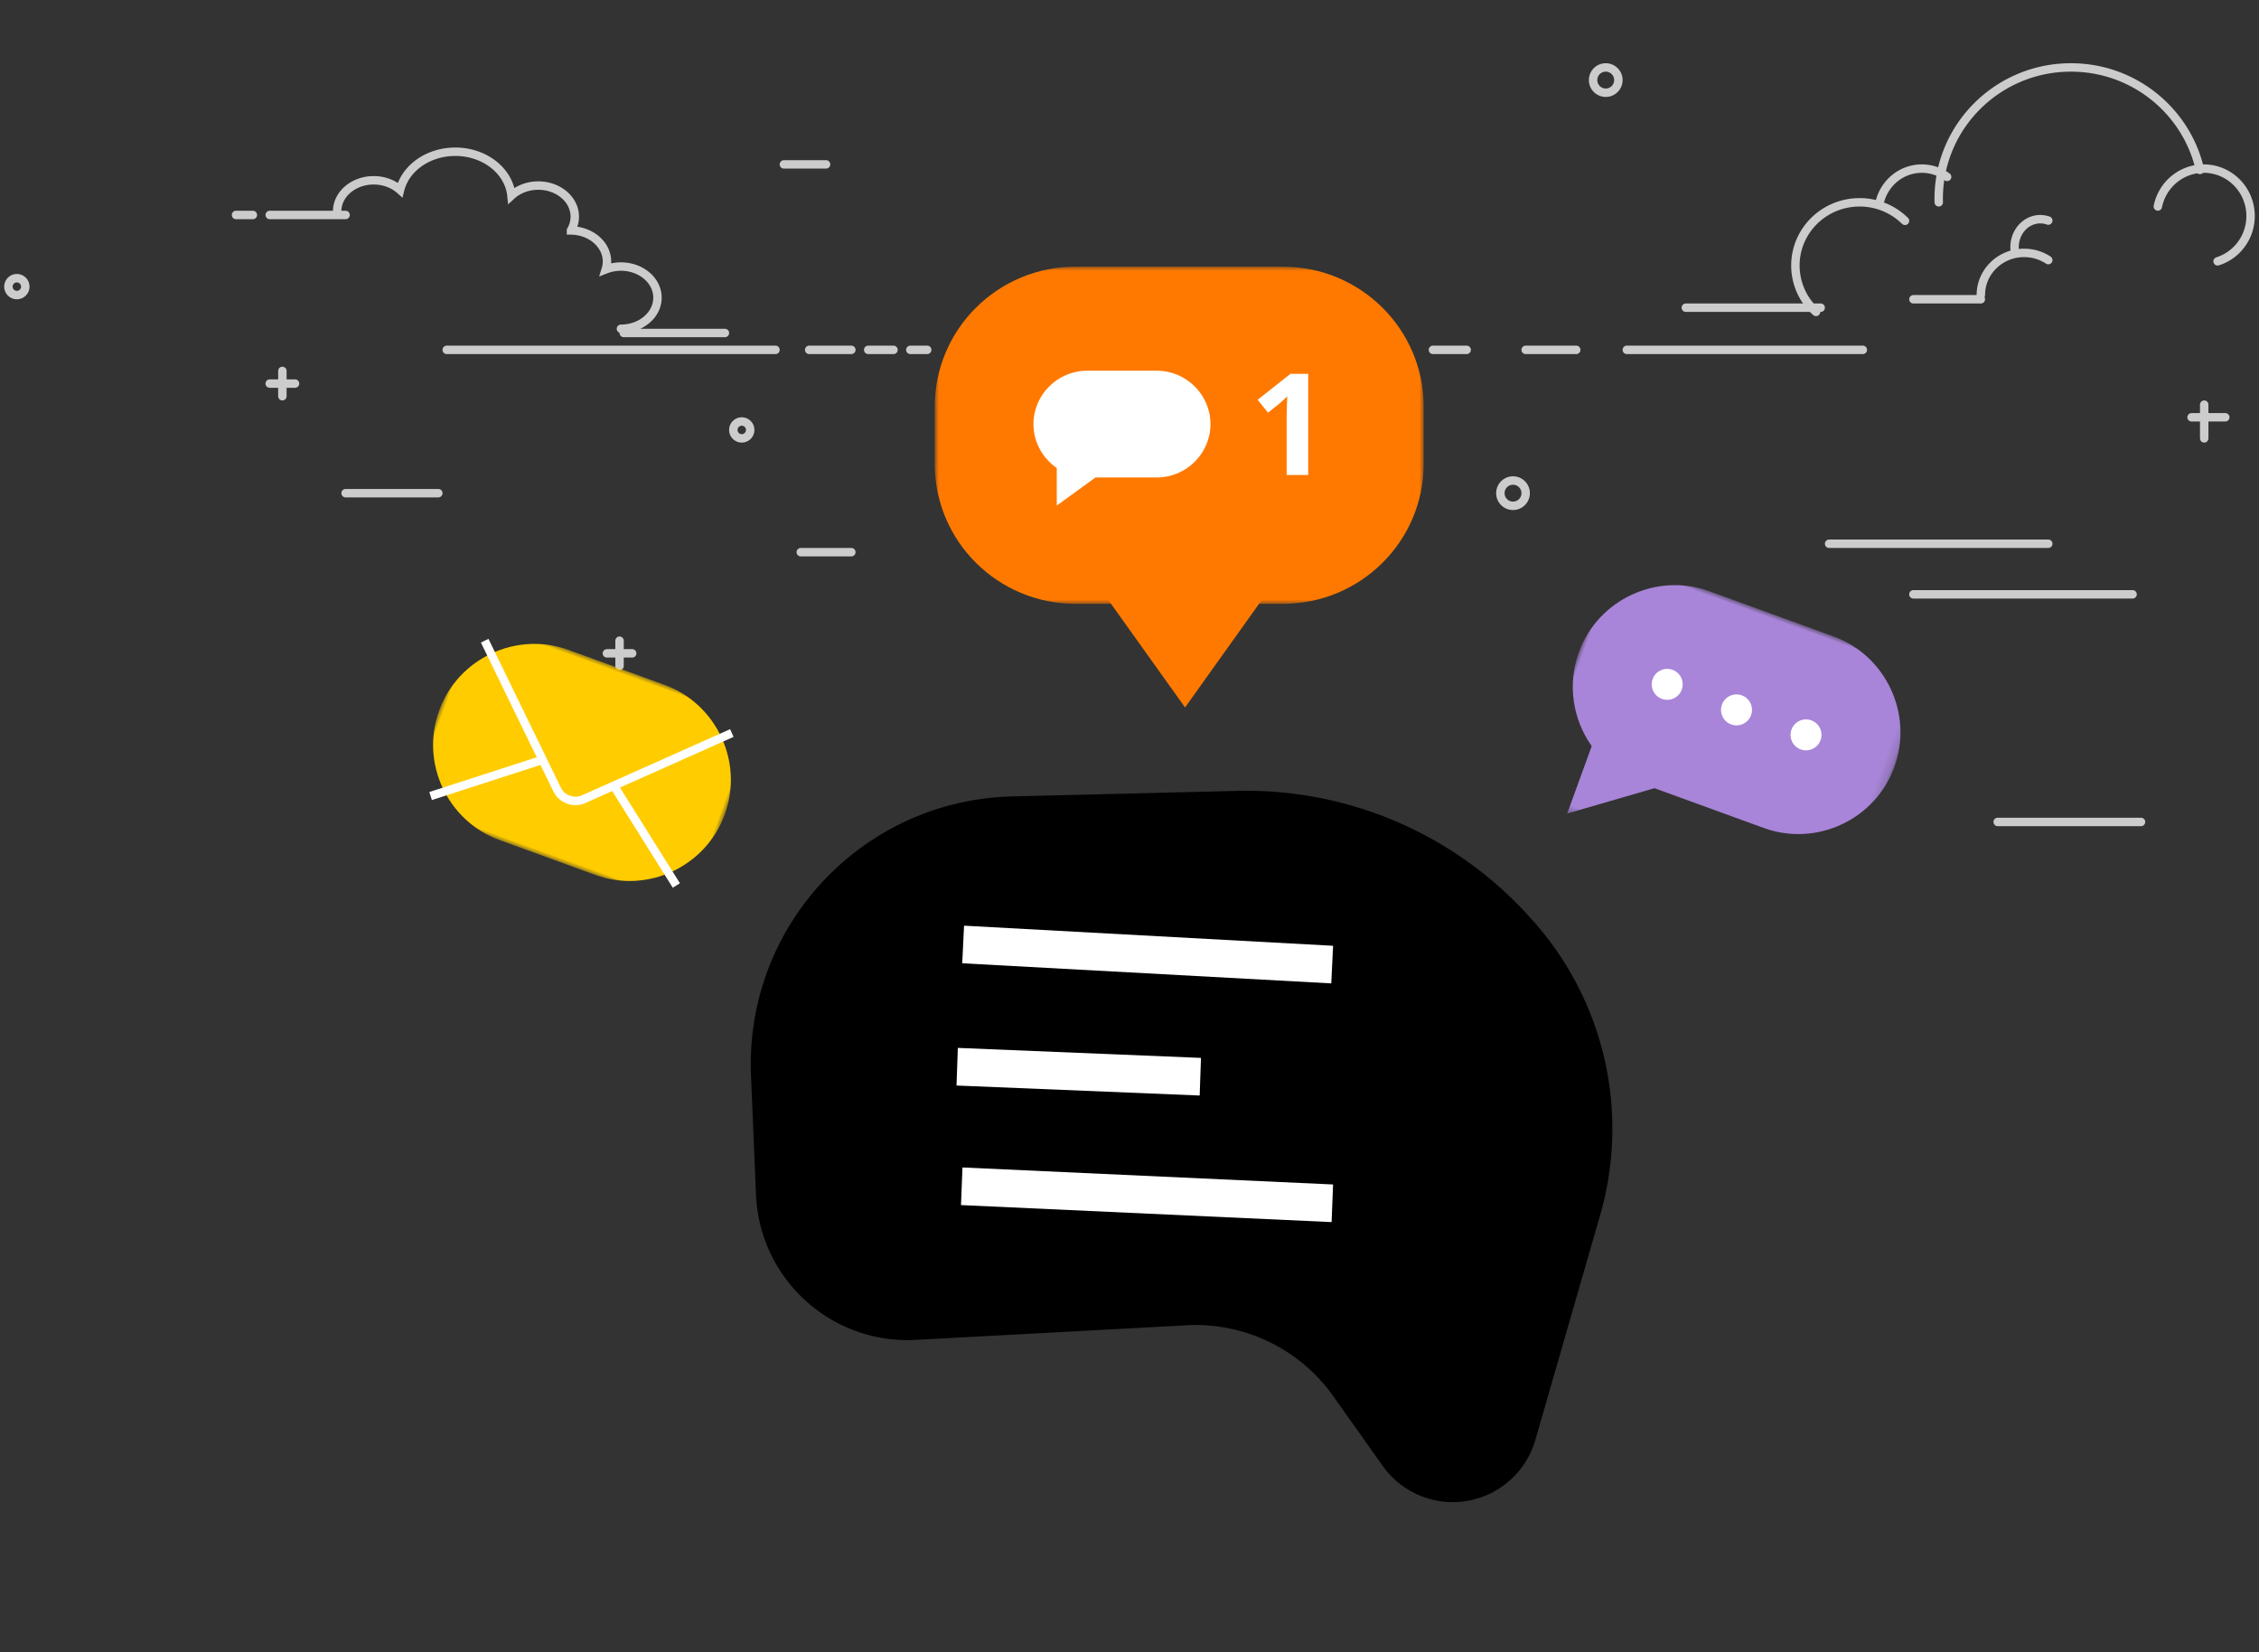
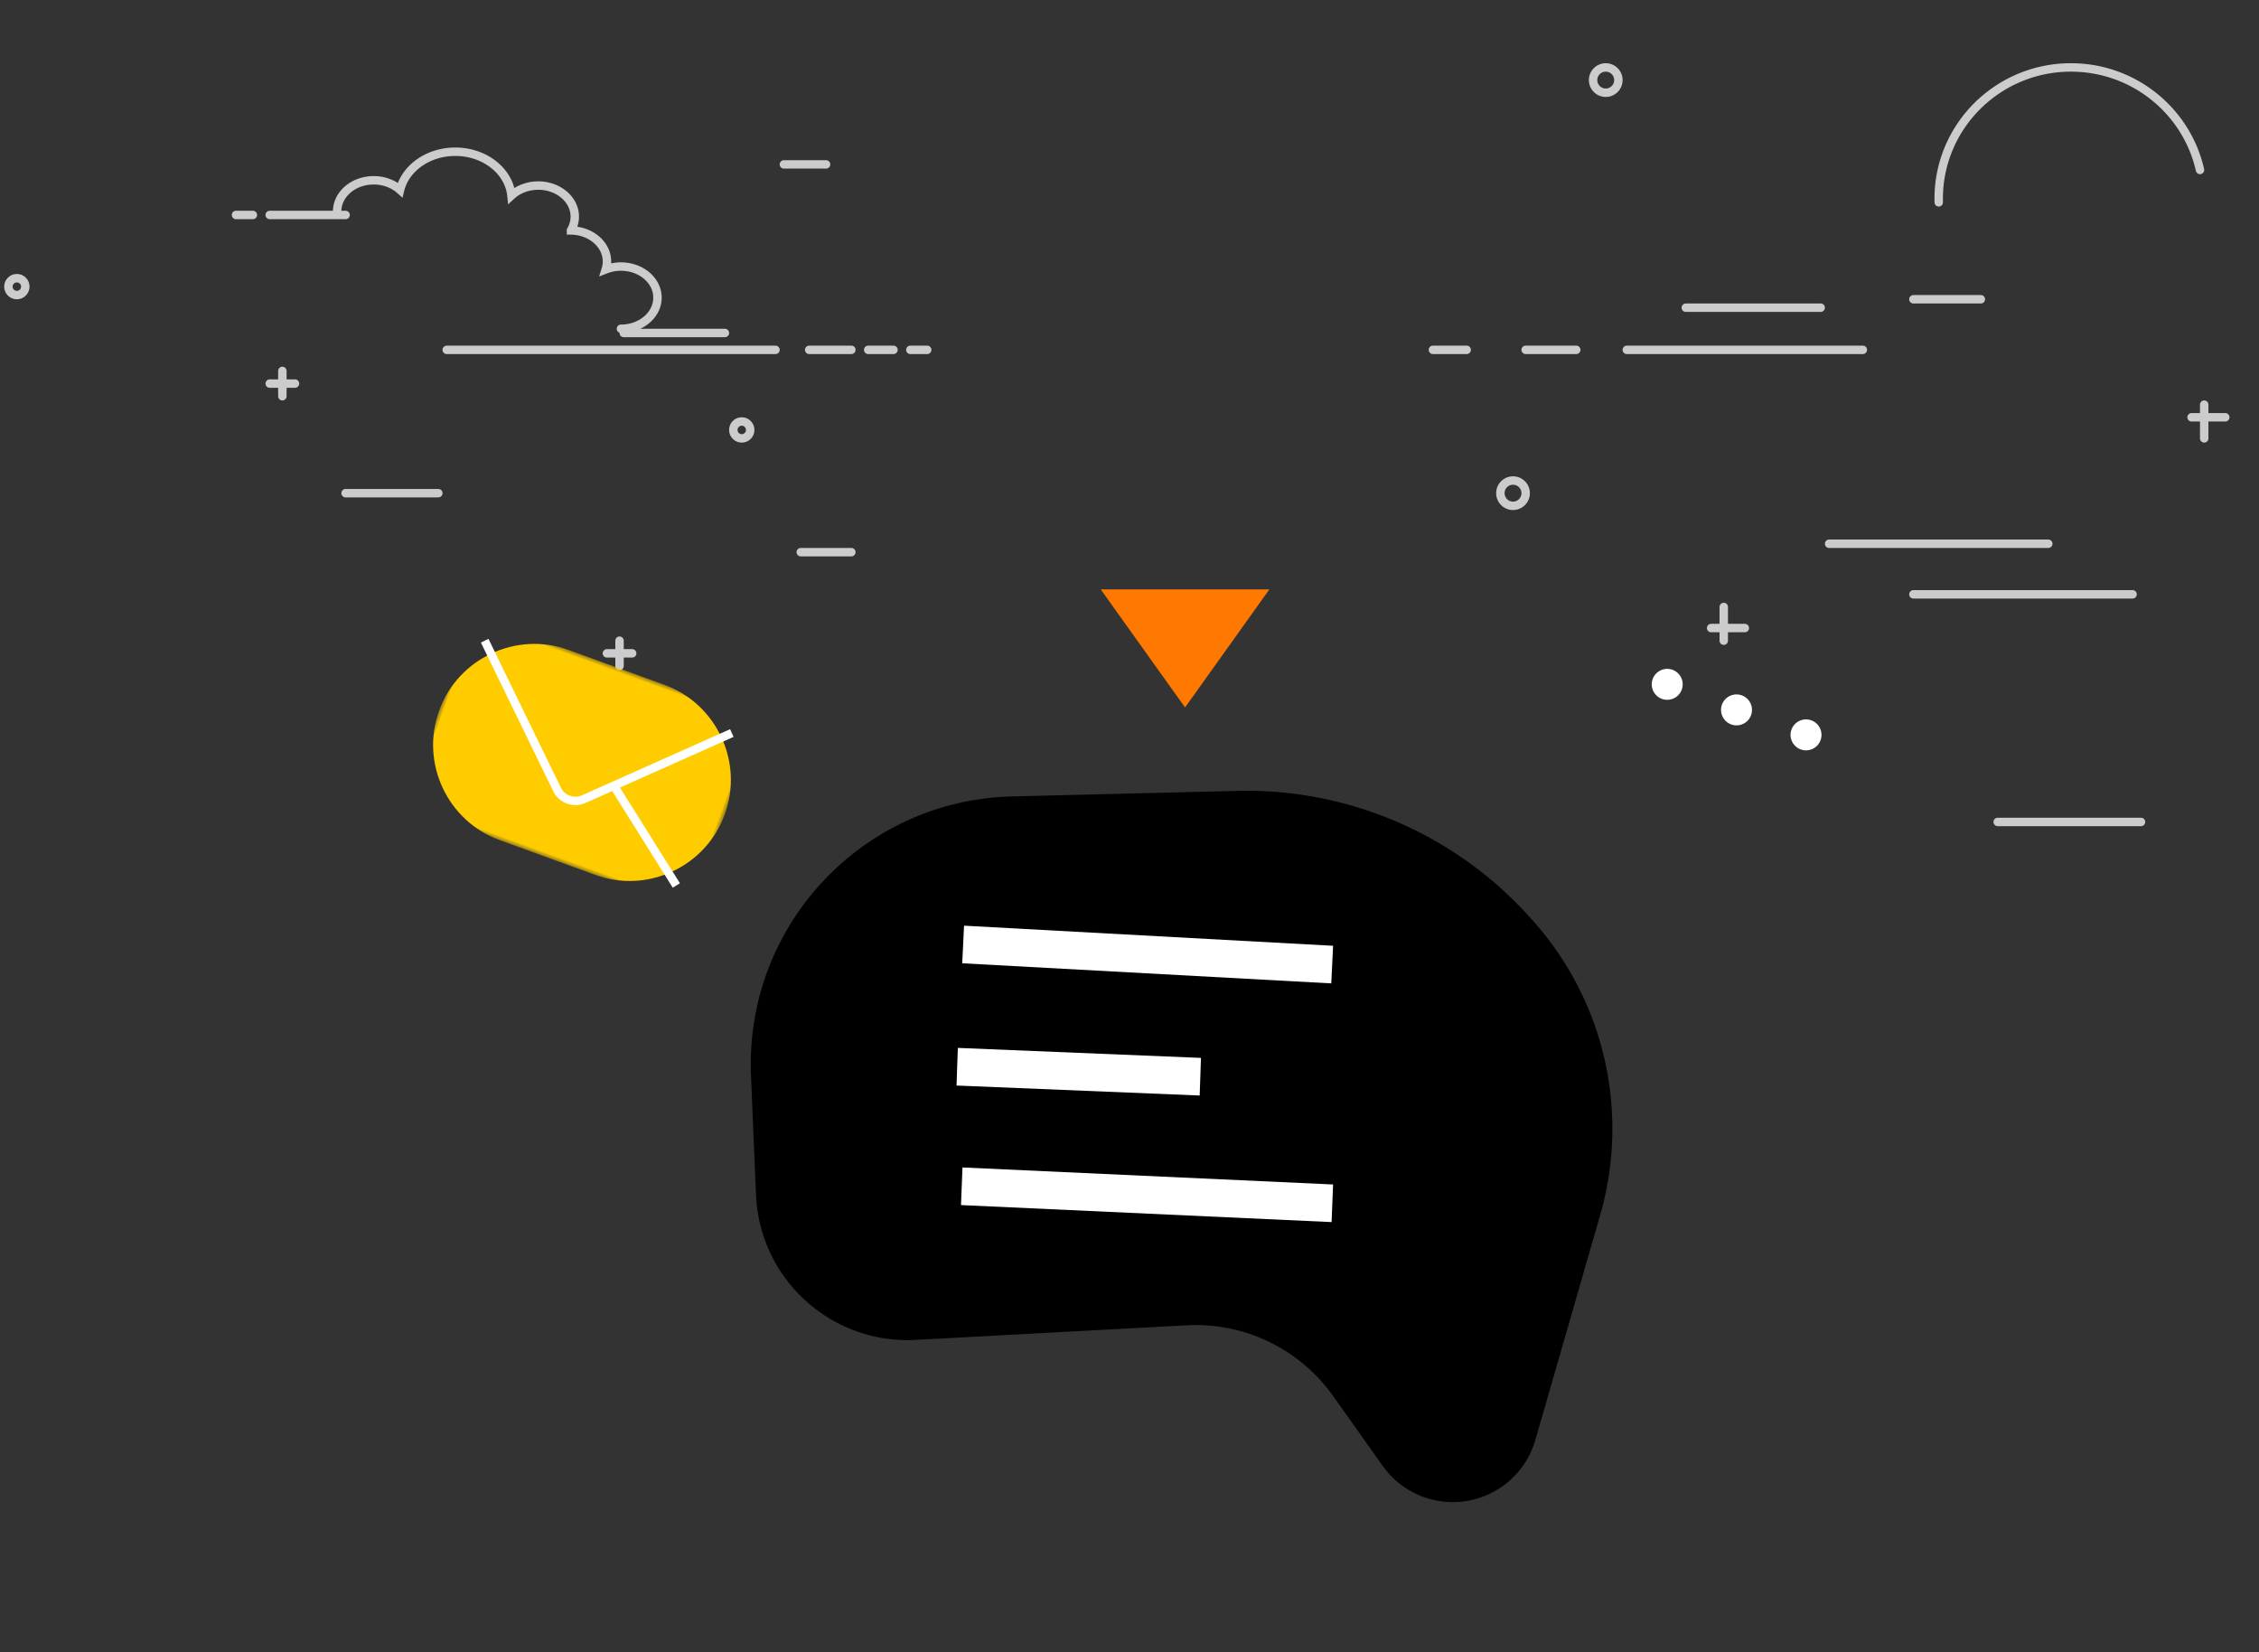
<svg xmlns="http://www.w3.org/2000/svg" xmlns:xlink="http://www.w3.org/1999/xlink" width="268" height="196">
  <rect width="100%" height="100%" fill="#333333" stroke="none" />
  <defs>
-     <path id="a" d="M0 0h39.827v30.55H0z" />
    <path id="c" d="M0 0h36.055v24H0z" />
    <path id="e" d="M0 0h58v40H0z" />
  </defs>
  <g fill="none" fill-rule="evenodd">
    <g stroke="#CCC" stroke-linecap="round">
-       <path d="M215.448 37A7.418 7.418 0 0 1 213 31.495c0-4.14 3.41-7.495 7.615-7.495A7.65 7.65 0 0 1 226 26.195M223 24c.551-2.296 2.58-4 5-4a5.06 5.06 0 0 1 3 .983M235 35c0-2.761 2.298-5 5.13-5 1.064 0 2.051.315 2.87.854M239.062 30a3.64 3.64 0 0 1-.062-.672c0-1.838 1.366-3.328 3.05-3.328.332 0 .651.057.95.164M256 24.491c.518-2.563 2.759-4.491 5.444-4.491 3.069 0 5.556 2.519 5.556 5.625 0 2.527-1.646 4.666-3.913 5.375" />
      <path d="M230.006 24a17.882 17.882 0 0 1-.006-.427C230 14.972 237.025 8 245.689 8c7.483 0 13.742 5.199 15.311 12.158M216 36.5h-16M221 41.5h-28M187 41.5h-6M174 41.5h-4M235 35.5h-8M217 64.5h26M227 70.5h26M237 97.5h17M192 9.5a1.5 1.5 0 1 1-3 0 1.5 1.5 0 0 1 3 0zM181 58.5a1.5 1.5 0 1 1-3 0 1.5 1.5 0 0 1 3 0zM261.5 48v4M264 49.5h-4M204.5 72v4M207 74.5h-4" />
    </g>
    <g stroke="#CCC" stroke-linecap="round">
      <path d="M73.666 39C76.06 39 78 37.348 78 35.31c0-2.039-1.94-3.691-4.334-3.691-.644 0-1.253.122-1.803.337.092-.298.146-.61.146-.934 0-2.019-1.906-3.657-4.27-3.688a3.234 3.234 0 0 0 .452-1.632c0-2.037-1.94-3.69-4.335-3.69-1.258 0-2.387.46-3.18 1.188-.295-2.913-3.164-5.2-6.662-5.2-3.225 0-5.916 1.943-6.55 4.53-.788-.704-1.898-1.143-3.13-1.143-2.394 0-4.334 1.652-4.334 3.69M74 39.5h12M53 41.5h39M96 41.5h5M41 25.5h-9M103 41.5h3M108 41.5h2M28 25.5h2M95 65.5h6M41 58.5h11M93 19.5h5M3 34a1 1 0 1 1-2 0 1 1 0 0 1 2 0zM89 51a1 1 0 1 1-2 0 1 1 0 0 1 2 0zM73.5 76v3M75 77.5h-3M33.5 44v3M35 45.5h-3" />
    </g>
    <path d="m89.096 127.59.594 14.128c.417 9.933 8.808 17.646 18.74 17.229l.21-.01 32.141-1.73a20 20 0 0 1 17.389 8.403l5.867 8.274a10.194 10.194 0 0 0 18.11-3.072l7.69-26.674a37 37 0 0 0-7.946-34.887l-.313-.35a45.186 45.186 0 0 0-34.823-15.085l-26.675.656c-17.554.431-31.434 15.011-31.002 32.565.004.185.01.37.018.554z" fill="#000" />
    <g transform="rotate(20 -91.428 575.88)">
      <mask id="b" fill="#fff">
        <use xlink:href="#a" />
      </mask>
-       <path d="M27.735 0H12.091C5.441 0 0 5.441 0 12.092c0 4.113 2.081 7.761 5.242 9.949v8.51l8.704-6.366h13.789c6.651 0 12.093-5.441 12.093-12.093C39.828 5.441 34.386 0 27.735 0" fill="#A885D8" mask="url(#b)" />
    </g>
    <path d="M199.517 81.805a1.835 1.835 0 1 1-3.449-1.255 1.835 1.835 0 0 1 3.449 1.255M207.75 84.802a1.835 1.835 0 1 1-3.448-1.255 1.835 1.835 0 0 1 3.448 1.255M215.984 87.798a1.834 1.834 0 1 1-3.448-1.253 1.834 1.834 0 0 1 3.448 1.253" fill="#FFF" />
    <g>
      <g transform="scale(1 -1) rotate(-20 -246.952 -183.887)">
        <mask id="d" fill="#fff">
          <use xlink:href="#c" />
        </mask>
        <path d="M24.07 0H11.986C5.393 0 0 5.394 0 11.986v.028C0 18.606 5.393 24 11.986 24H24.07c6.592 0 11.985-5.394 11.985-11.986v-.028C36.055 5.394 30.662 0 24.07 0" fill="#FC0" mask="url(#d)" />
      </g>
-       <path d="m57.502 76 8.6 17.672c.551 1.131 1.97 1.648 3.12 1.135l17.6-7.854M51.086 94.426l13.292-4.298M80.24 105.037l-7.419-11.836" stroke="#FFF" />
+       <path d="m57.502 76 8.6 17.672c.551 1.131 1.97 1.648 3.12 1.135l17.6-7.854M51.086 94.426M80.24 105.037l-7.419-11.836" stroke="#FFF" />
    </g>
    <g fill="#FFF" fill-rule="nonzero">
      <path d="m158.153 112.19-.216 4.46-43.781-2.385.216-4.46zM142.48 125.488l-.154 4.463-28.847-1.185.154-4.463zM158.152 140.503l-.176 4.462-43.968-2.018.177-4.462z" />
    </g>
    <g>
      <g transform="translate(110.898 31.63)">
        <mask id="f" fill="#fff">
          <use xlink:href="#e" />
        </mask>
-         <path d="M41.29 40H16.71C7.481 40 0 32.572 0 23.408v-6.816C0 7.43 7.481 0 16.711 0H41.29C50.518 0 58 7.43 58 16.592v6.816C58 32.572 50.519 40 41.29 40" fill="#FF7900" mask="url(#f)" />
      </g>
      <path fill="#FF7900" d="m140.59 83.918 10-14h-20z" />
-       <path d="M155.2 56.344h-2.556V49.4l.025-1.14.041-1.247c-.425.42-.72.697-.885.829l-1.39 1.108-1.234-1.528 3.898-3.077h2.102v12zM137.232 43.973h-8.25c-3.508 0-6.376 2.85-6.376 6.332 0 2.155 1.097 4.065 2.764 5.21v4.458l4.59-3.333h7.272c3.507 0 6.374-2.85 6.374-6.335 0-3.482-2.867-6.332-6.374-6.332" fill="#FFF" />
    </g>
  </g>
</svg>